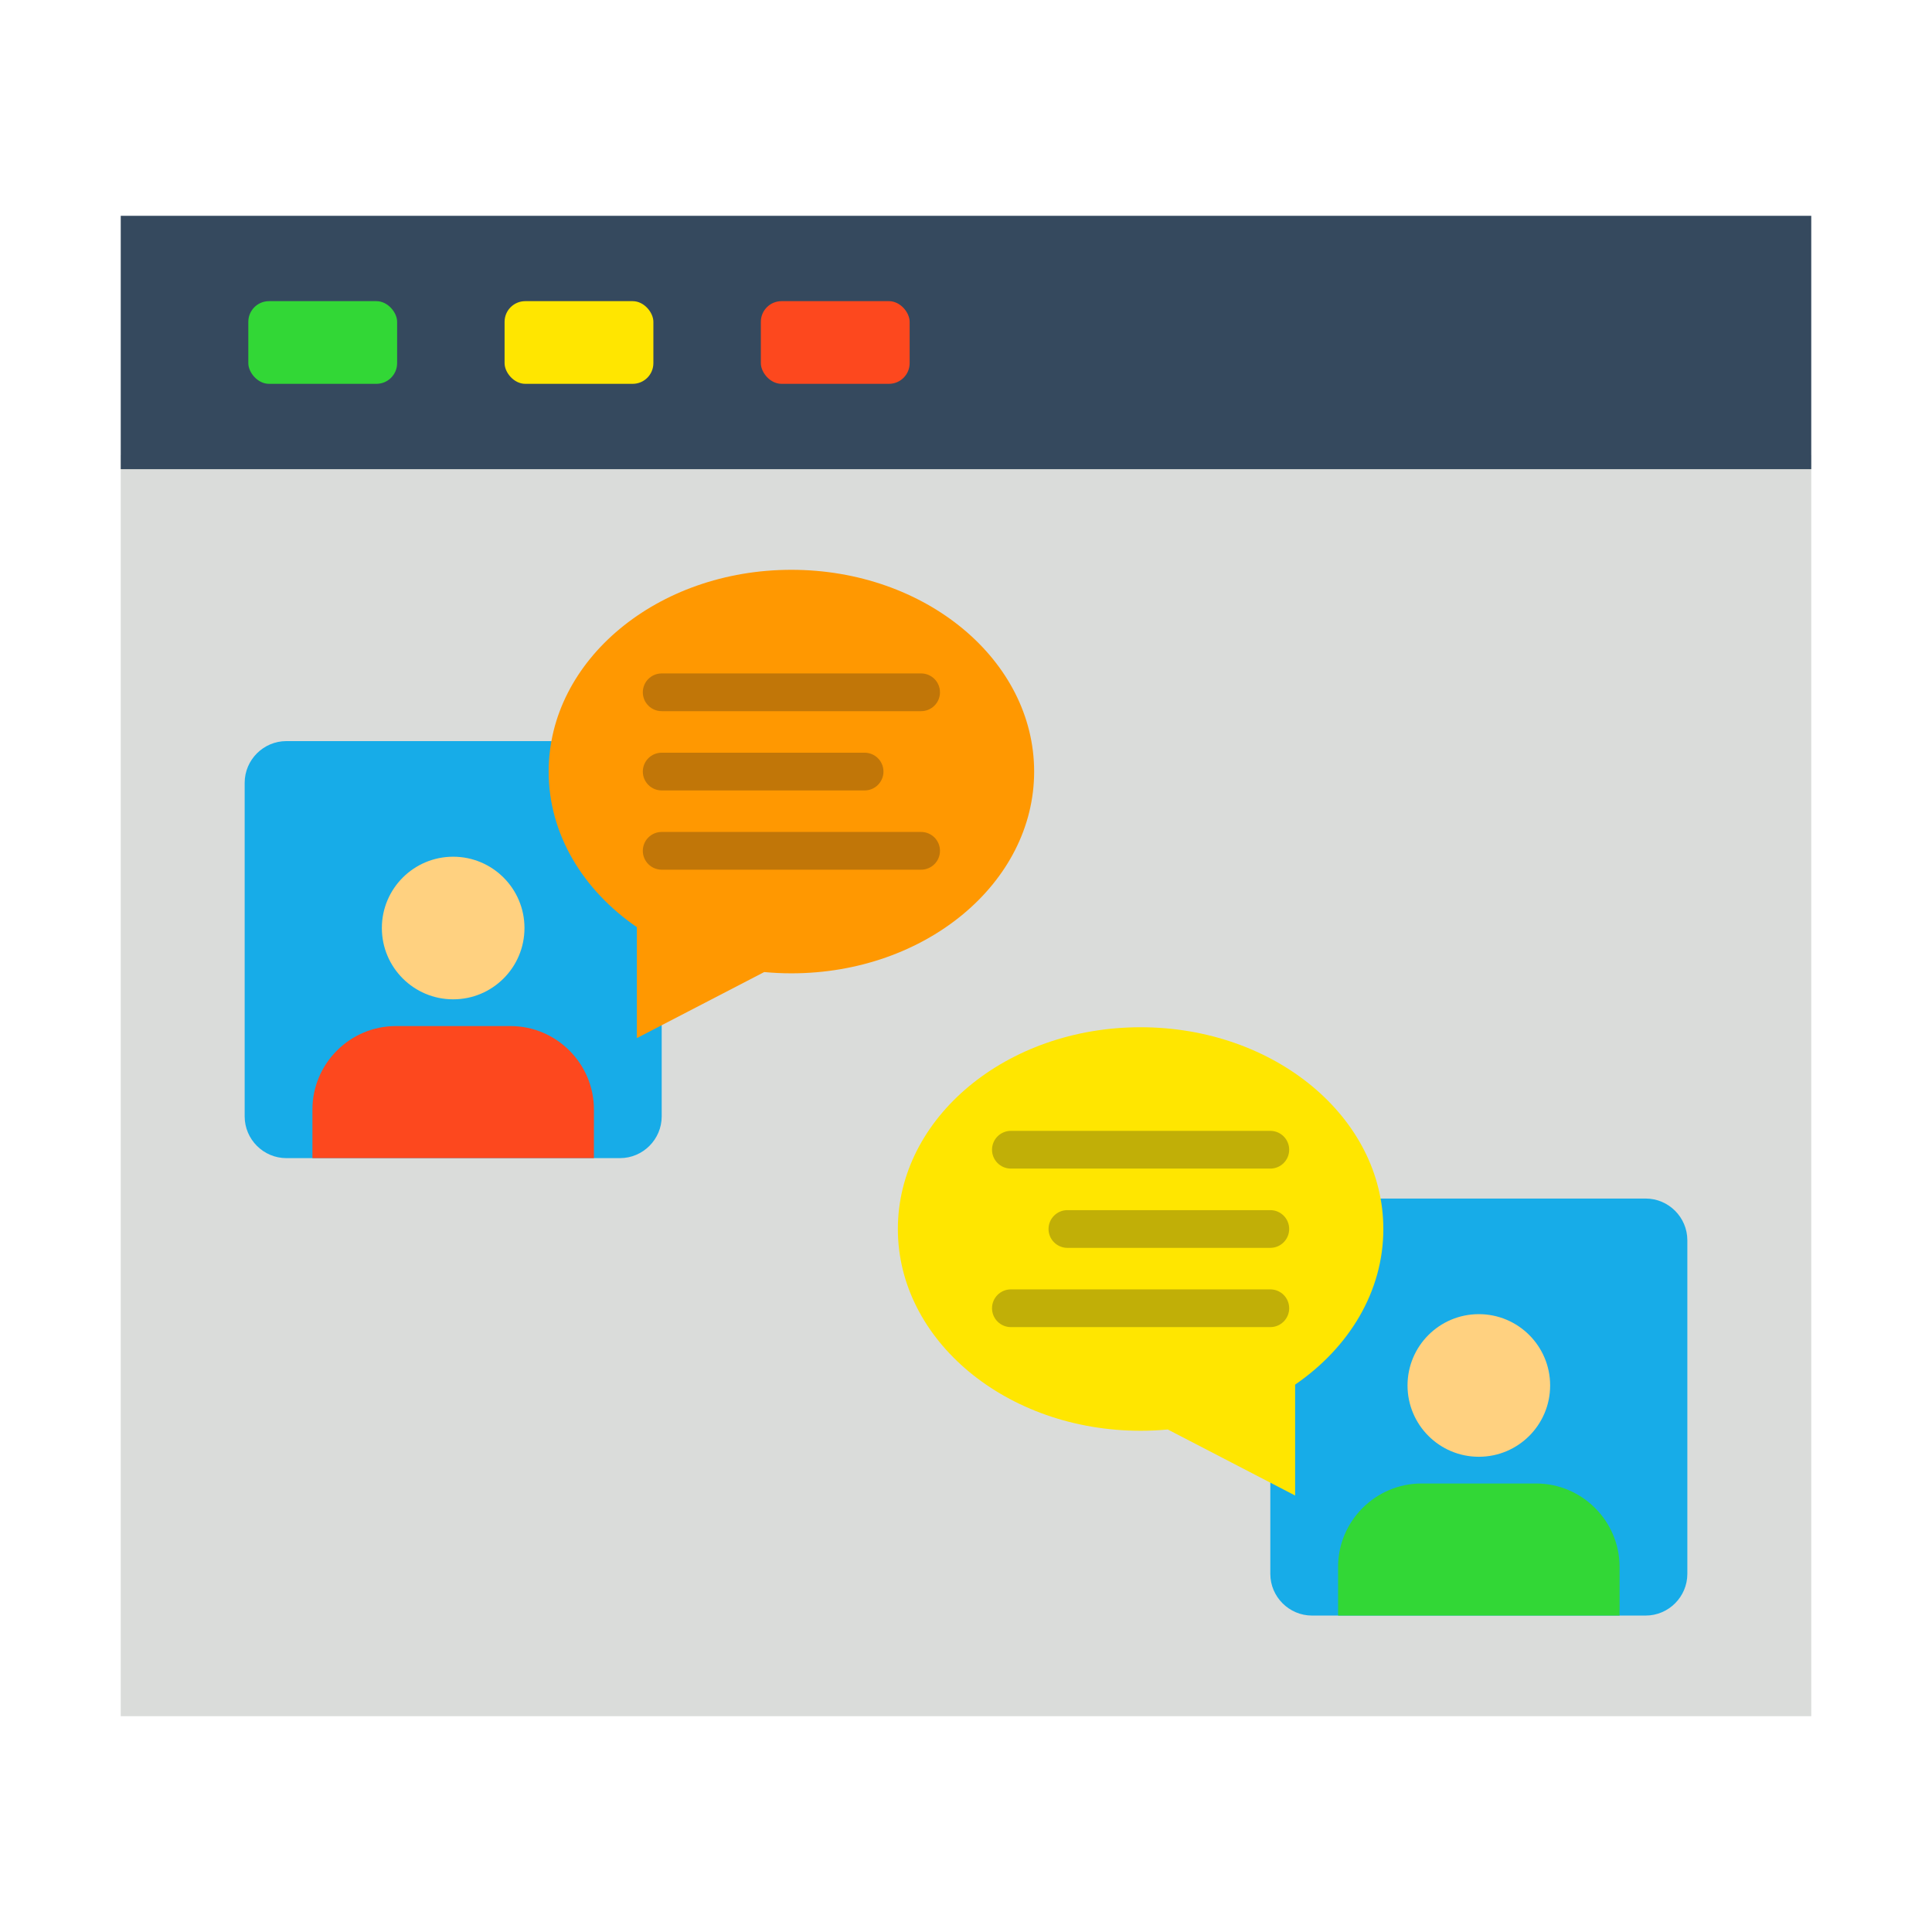
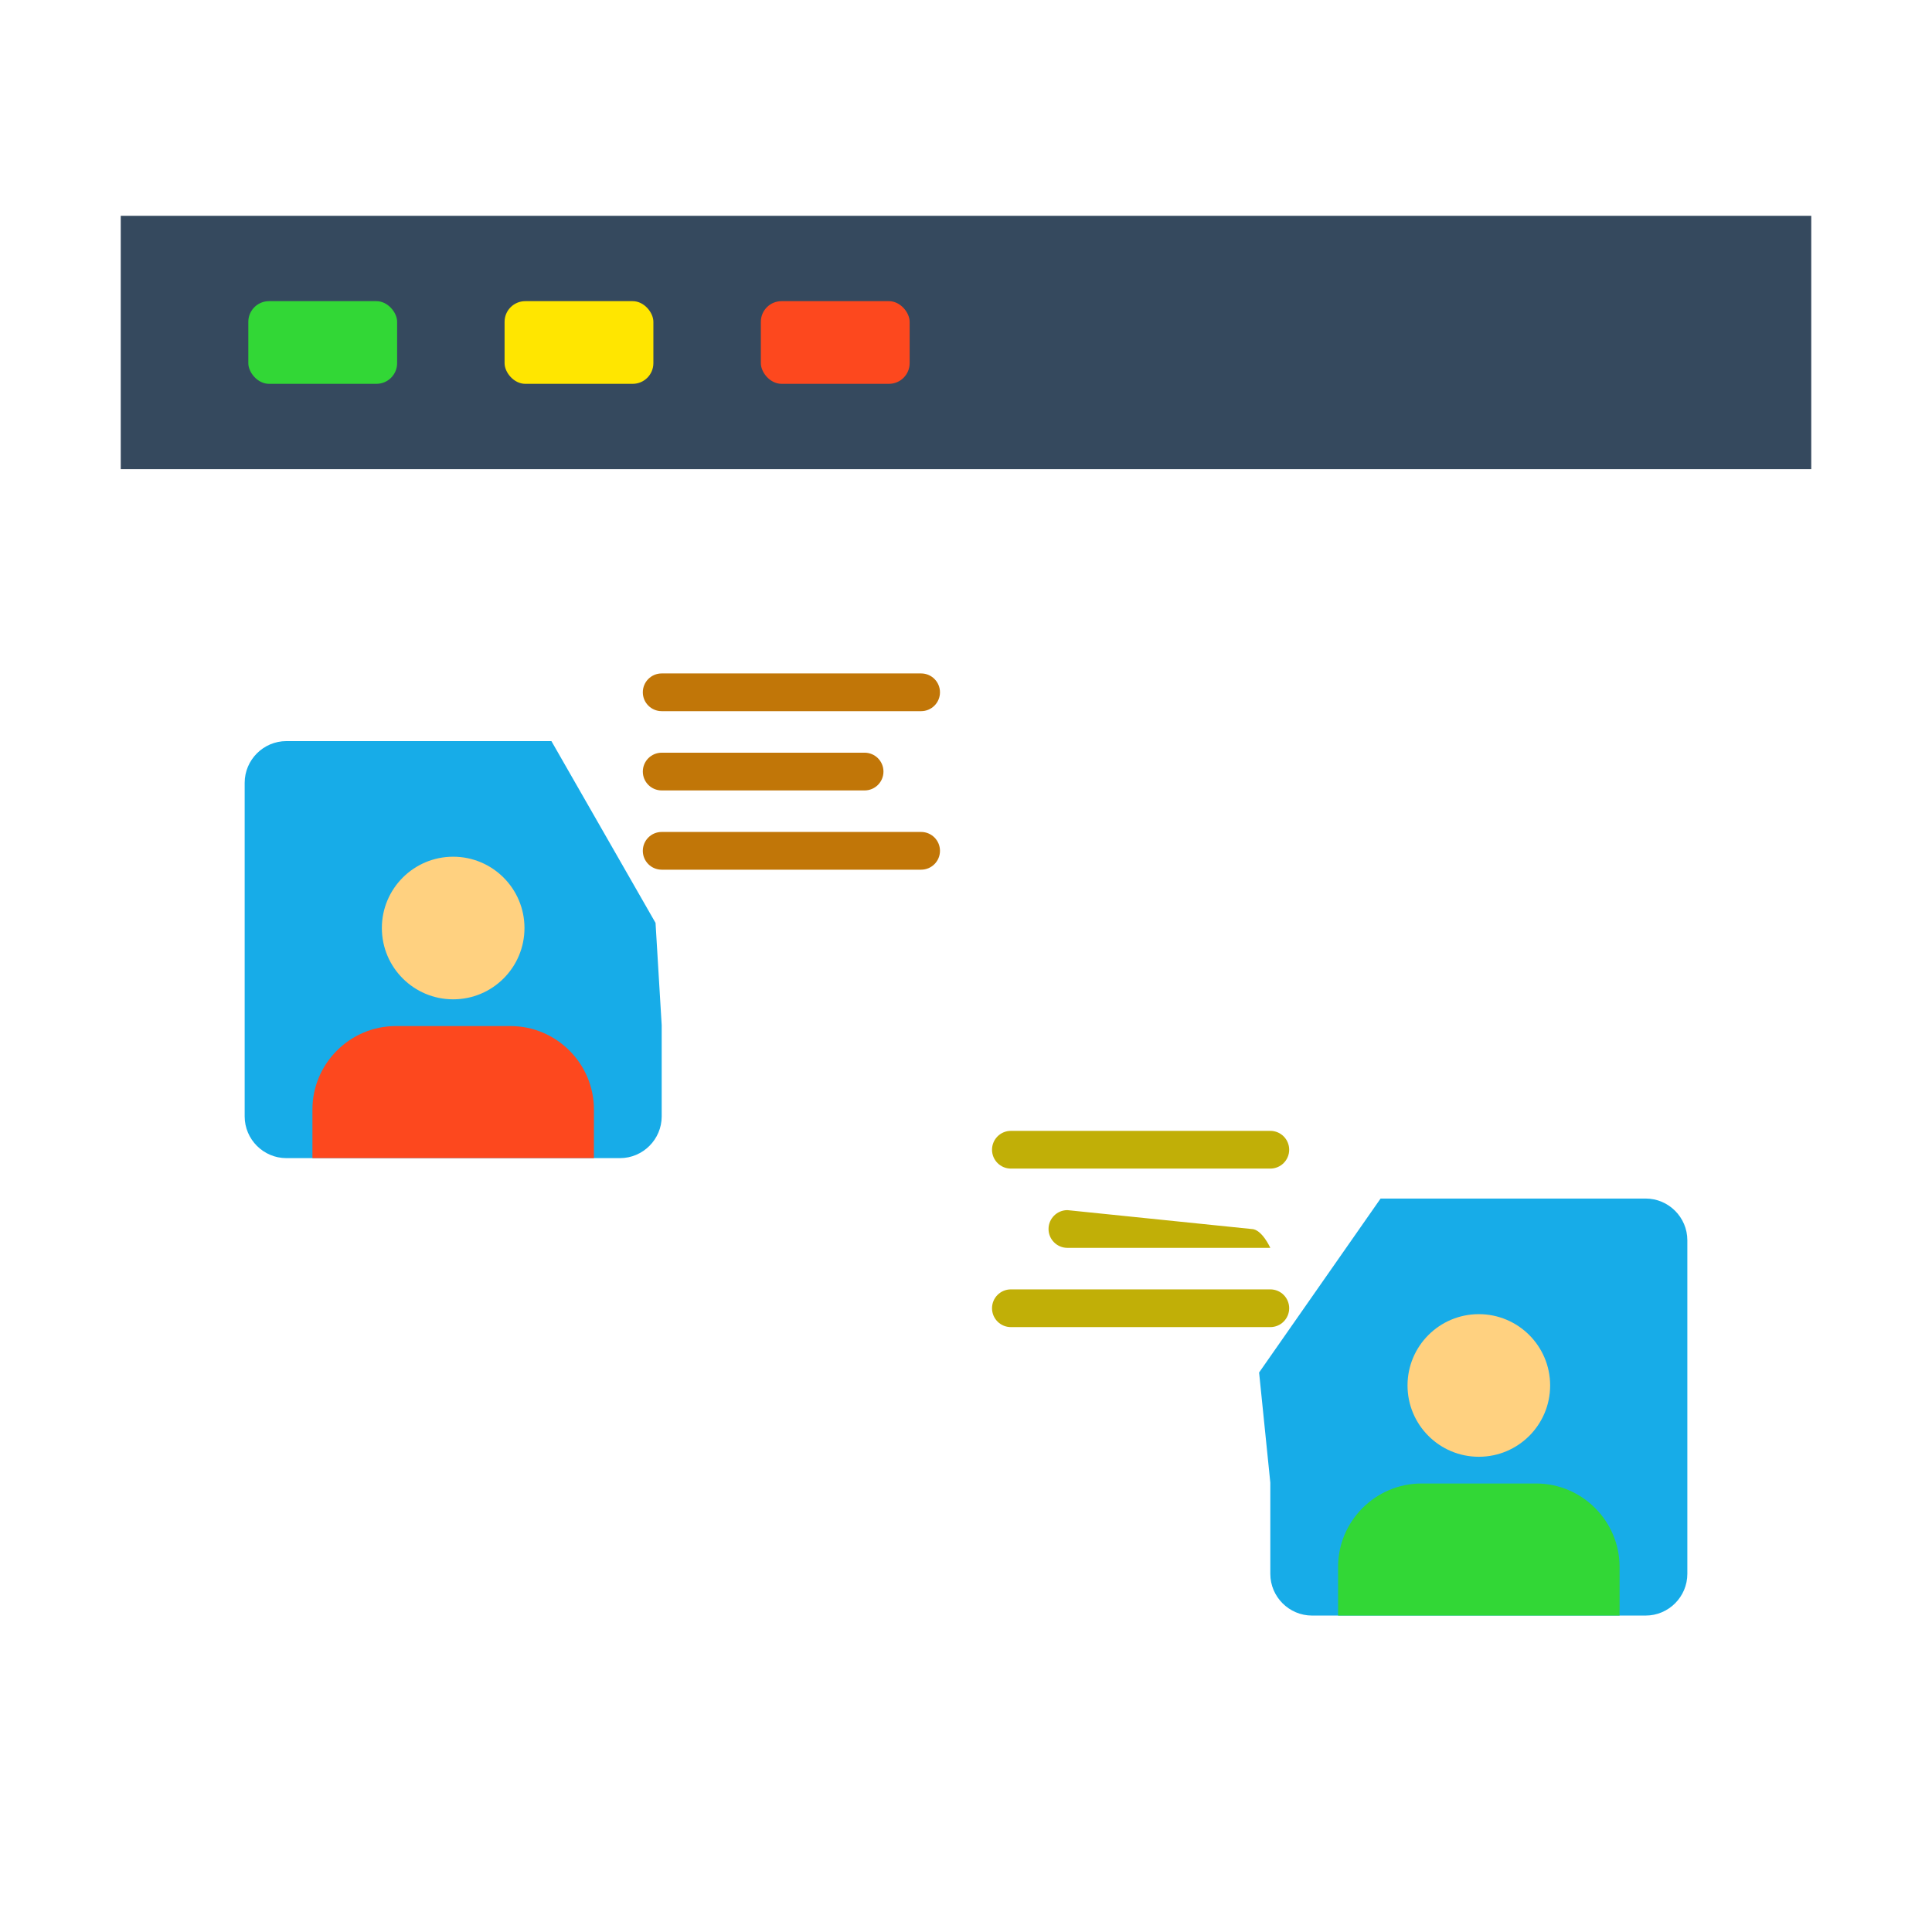
<svg xmlns="http://www.w3.org/2000/svg" clip-rule="evenodd" fill-rule="evenodd" height="512" image-rendering="optimizeQuality" shape-rendering="geometricPrecision" text-rendering="geometricPrecision" viewBox="0 0 173.397 173.397" width="512">
  <g id="Layer_x0020_1">
    <g id="_217815552">
-       <path id="_217817664" d="m10.837 40.839h151.723v113.189h-151.723z" fill="#dadcda" />
      <path id="_217817592" d="m123.908 107.569-10.904 15.614 1.007 9.885v8.186c0 2.058 1.684 3.743 3.743 3.743h29.942c2.059 0 3.743-1.684 3.743-3.743v-29.942c0-2.059-1.684-3.743-3.743-3.743z" fill="#17ace8" />
      <path id="_217816968" d="m49.489 66.514 9.345 16.315.553 9.184v8.186c0 2.058-1.684 3.743-3.743 3.743h-29.942c-2.059 0-3.743-1.684-3.743-3.743v-29.942c0-2.059 1.684-3.743 3.743-3.743z" fill="#17ace8" />
      <path id="_217816800" d="m10.837 19.369h151.723v22.739h-151.723z" fill="#35495e" />
      <rect id="_217817136" fill="#32d736" height="7.419" rx="1.855" width="13.355" x="22.287" y="27.029" />
      <rect id="_217817376" fill="#ffe600" height="7.419" rx="1.855" width="13.355" x="45.286" y="27.029" />
      <rect id="_217817088" fill="#fd481e" height="7.419" rx="1.855" width="13.355" x="68.286" y="27.029" />
      <path id="_217817496" d="m53.304 103.942h-25.264v-4.367c0-4.117 3.369-7.486 7.486-7.486h10.293c4.117 0 7.486 3.369 7.486 7.486z" fill="#fd481e" />
      <circle id="_217816680" cx="40.672" cy="83.29" fill="#ffd180" r="6.4" />
-       <path id="_217816440" d="m71.028 51.14c12.032 0 21.786 8.107 21.786 18.108s-9.754 18.108-21.786 18.108c-.825 0-1.639-.039-2.44-.114l-11.428 5.926v-9.954c-4.836-3.321-7.918-8.344-7.918-13.966 0-10.001 9.754-18.108 21.786-18.108z" fill="#ff9801" />
      <g fill="#c17608">
        <path id="_217816608" d="m82.67 63.827c.935 0 1.693-.758 1.693-1.693s-.758-1.693-1.693-1.693h-23.284c-.935 0-1.693.758-1.693 1.693s.758 1.693 1.693 1.693z" fill-rule="nonzero" />
        <path id="_217816056" d="m77.598 70.941c.935 0 1.693-.758 1.693-1.693s-.758-1.693-1.693-1.693h-18.211c-.935 0-1.693.758-1.693 1.693s.758 1.693 1.693 1.693z" fill-rule="nonzero" />
        <path id="_217816560" d="m82.67 78.054c.935 0 1.693-.758 1.693-1.693s-.758-1.693-1.693-1.693h-23.284c-.935 0-1.693.758-1.693 1.693s.758 1.693 1.693 1.693z" fill-rule="nonzero" />
      </g>
      <path id="_217816752" d="m120.093 144.997h25.264v-4.367c0-4.117-3.369-7.486-7.486-7.486h-10.293c-4.117 0-7.486 3.369-7.486 7.486z" fill="#32d736" />
      <circle id="_217816272" cx="132.725" cy="124.345" fill="#ffd180" r="6.4" />
-       <path id="_217815984" d="m102.369 92.195c-12.032 0-21.786 8.107-21.786 18.108s9.754 18.108 21.786 18.108c.825 0 1.639-.039 2.44-.114l11.428 5.926v-9.954c4.836-3.321 7.918-8.344 7.918-13.966 0-10.001-9.754-18.108-21.786-18.108z" fill="#ffe600" />
      <path id="_217815672" d="m90.727 101.495c-.935 0-1.693.758-1.693 1.693s.758 1.693 1.693 1.693h23.284c.935 0 1.693-.758 1.693-1.693s-.758-1.693-1.693-1.693z" fill="#c1af07" fill-rule="nonzero" />
-       <path id="_217815408" d="m95.799 108.609c-.935 0-1.693.758-1.693 1.693s.758 1.693 1.693 1.693h18.211c.935 0 1.693-.758 1.693-1.693s-.758-1.693-1.693-1.693z" fill="#c1af07" fill-rule="nonzero" />
+       <path id="_217815408" d="m95.799 108.609c-.935 0-1.693.758-1.693 1.693s.758 1.693 1.693 1.693h18.211s-.758-1.693-1.693-1.693z" fill="#c1af07" fill-rule="nonzero" />
      <path id="_217815384" d="m90.727 115.722c-.935 0-1.693.758-1.693 1.693s.758 1.693 1.693 1.693h23.284c.935 0 1.693-.758 1.693-1.693s-.758-1.693-1.693-1.693z" fill="#c1af07" fill-rule="nonzero" />
    </g>
  </g>
</svg>